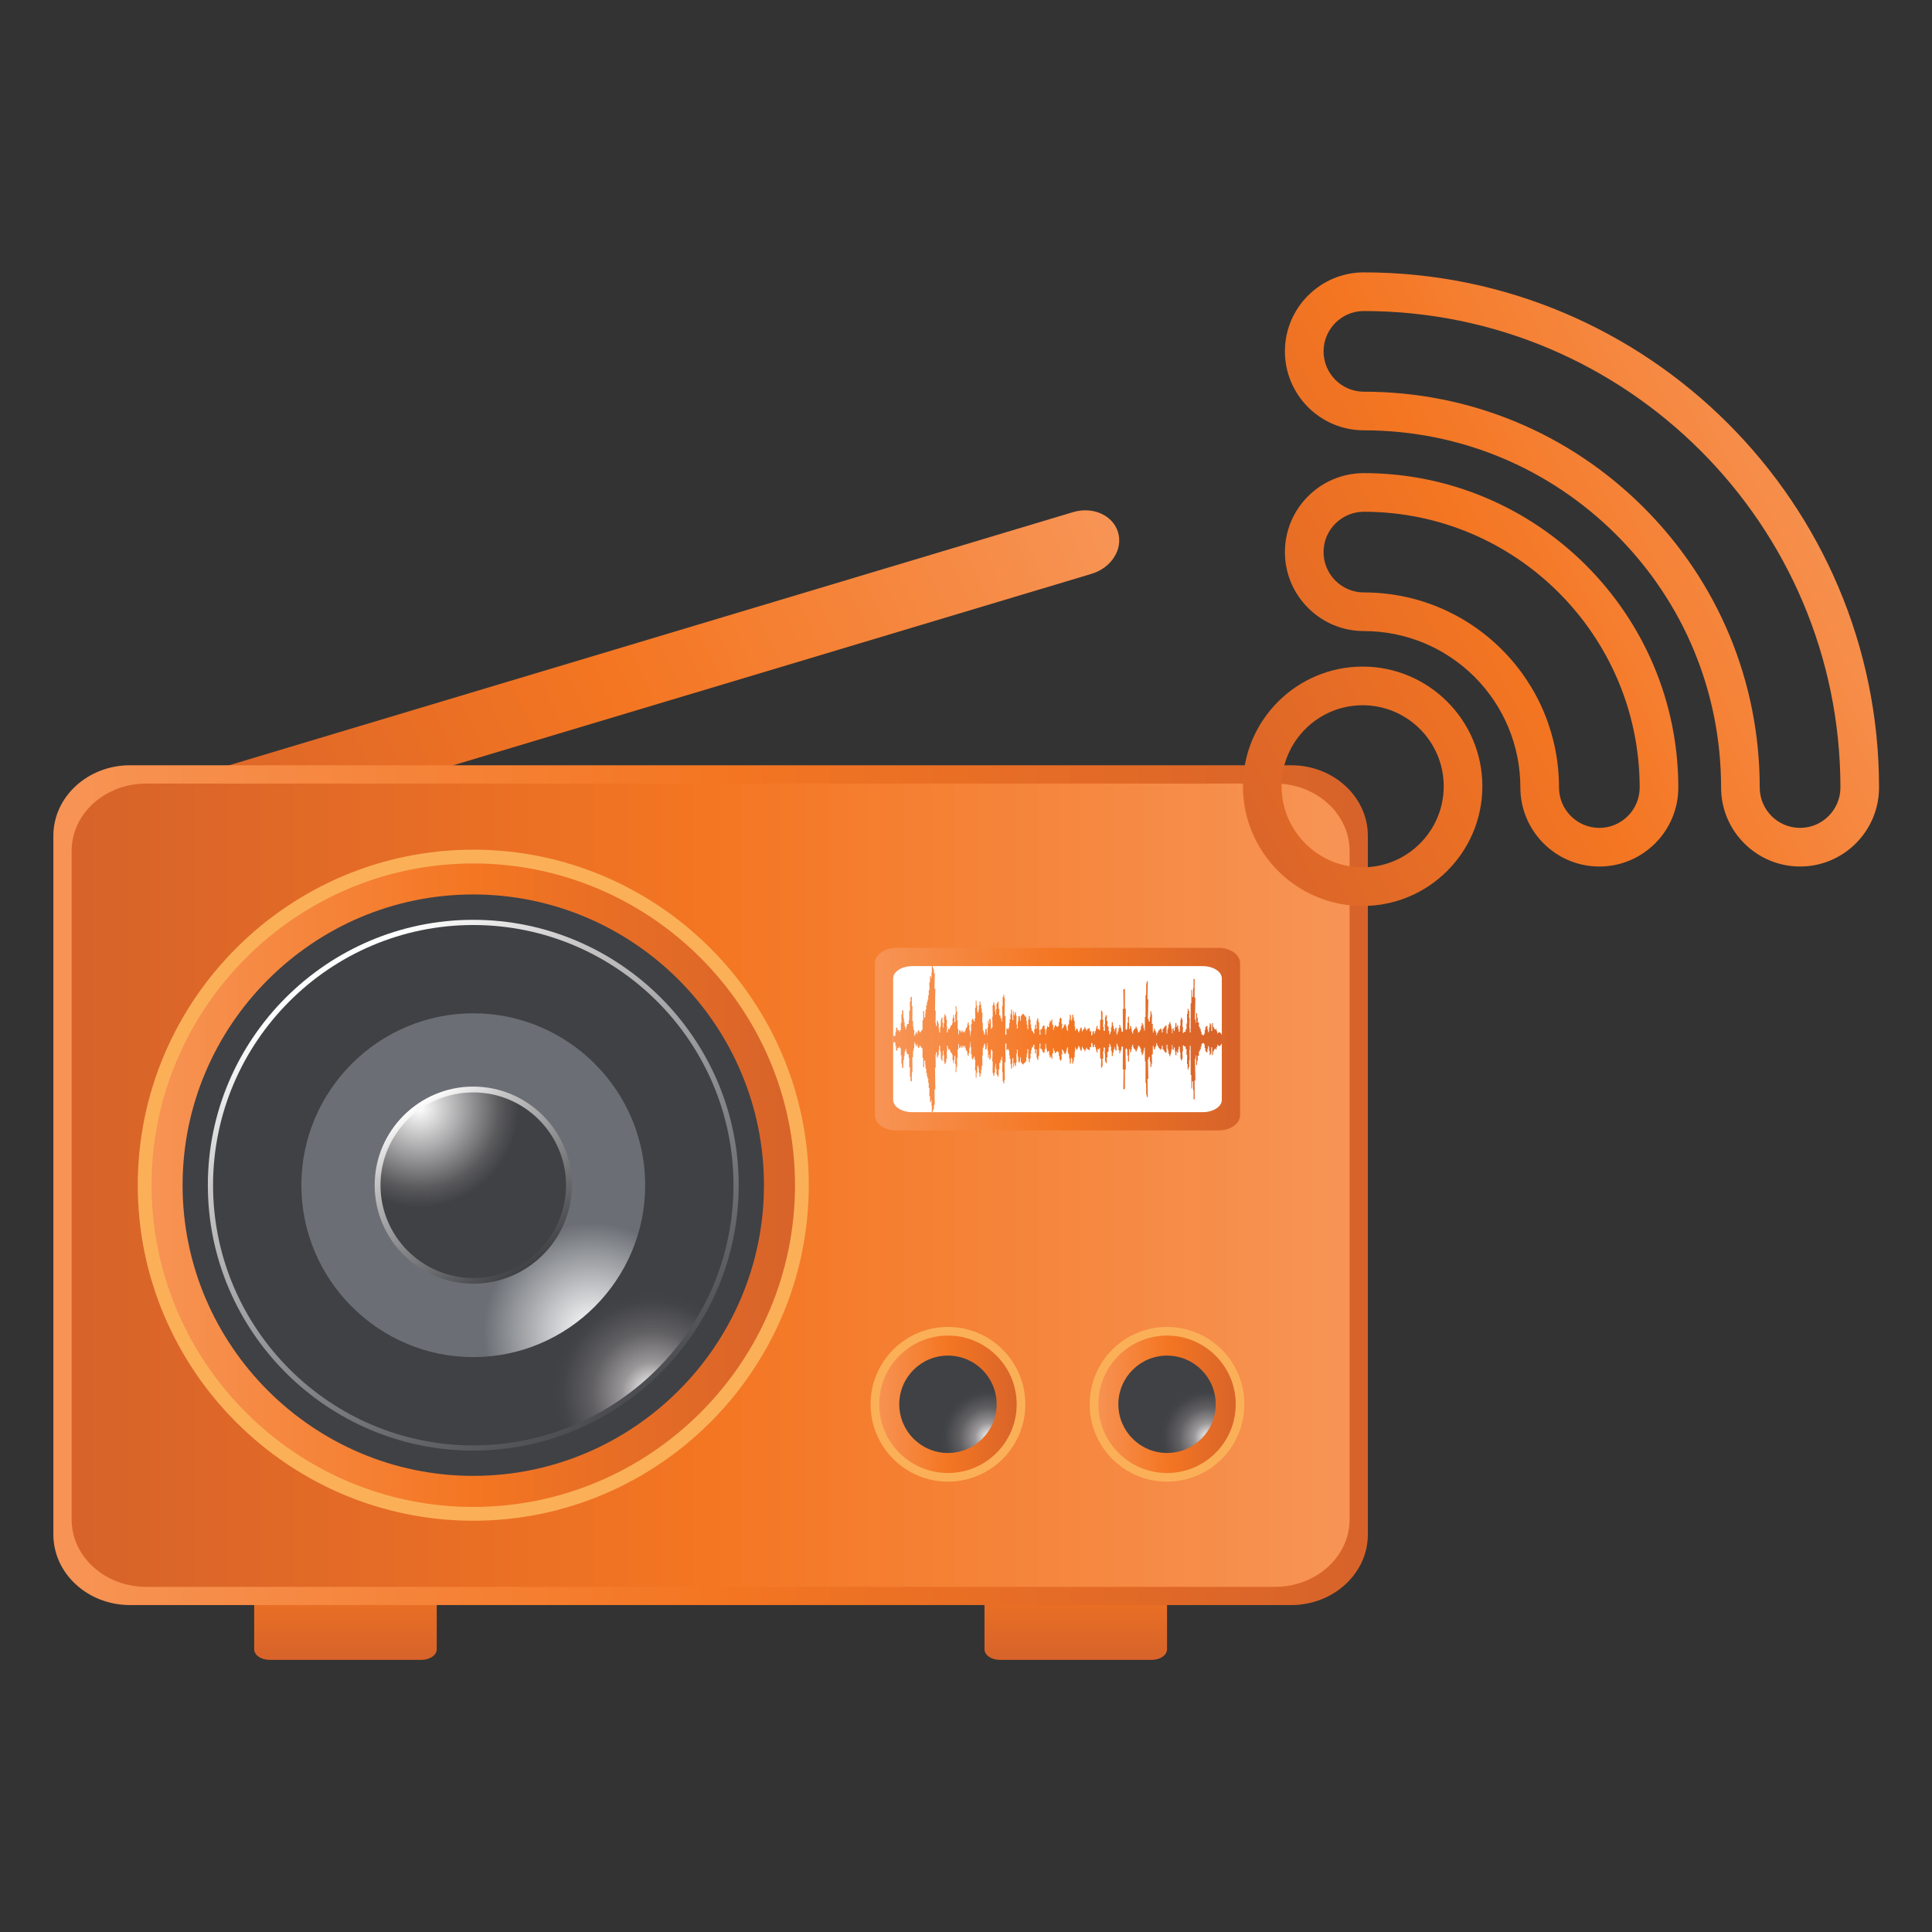
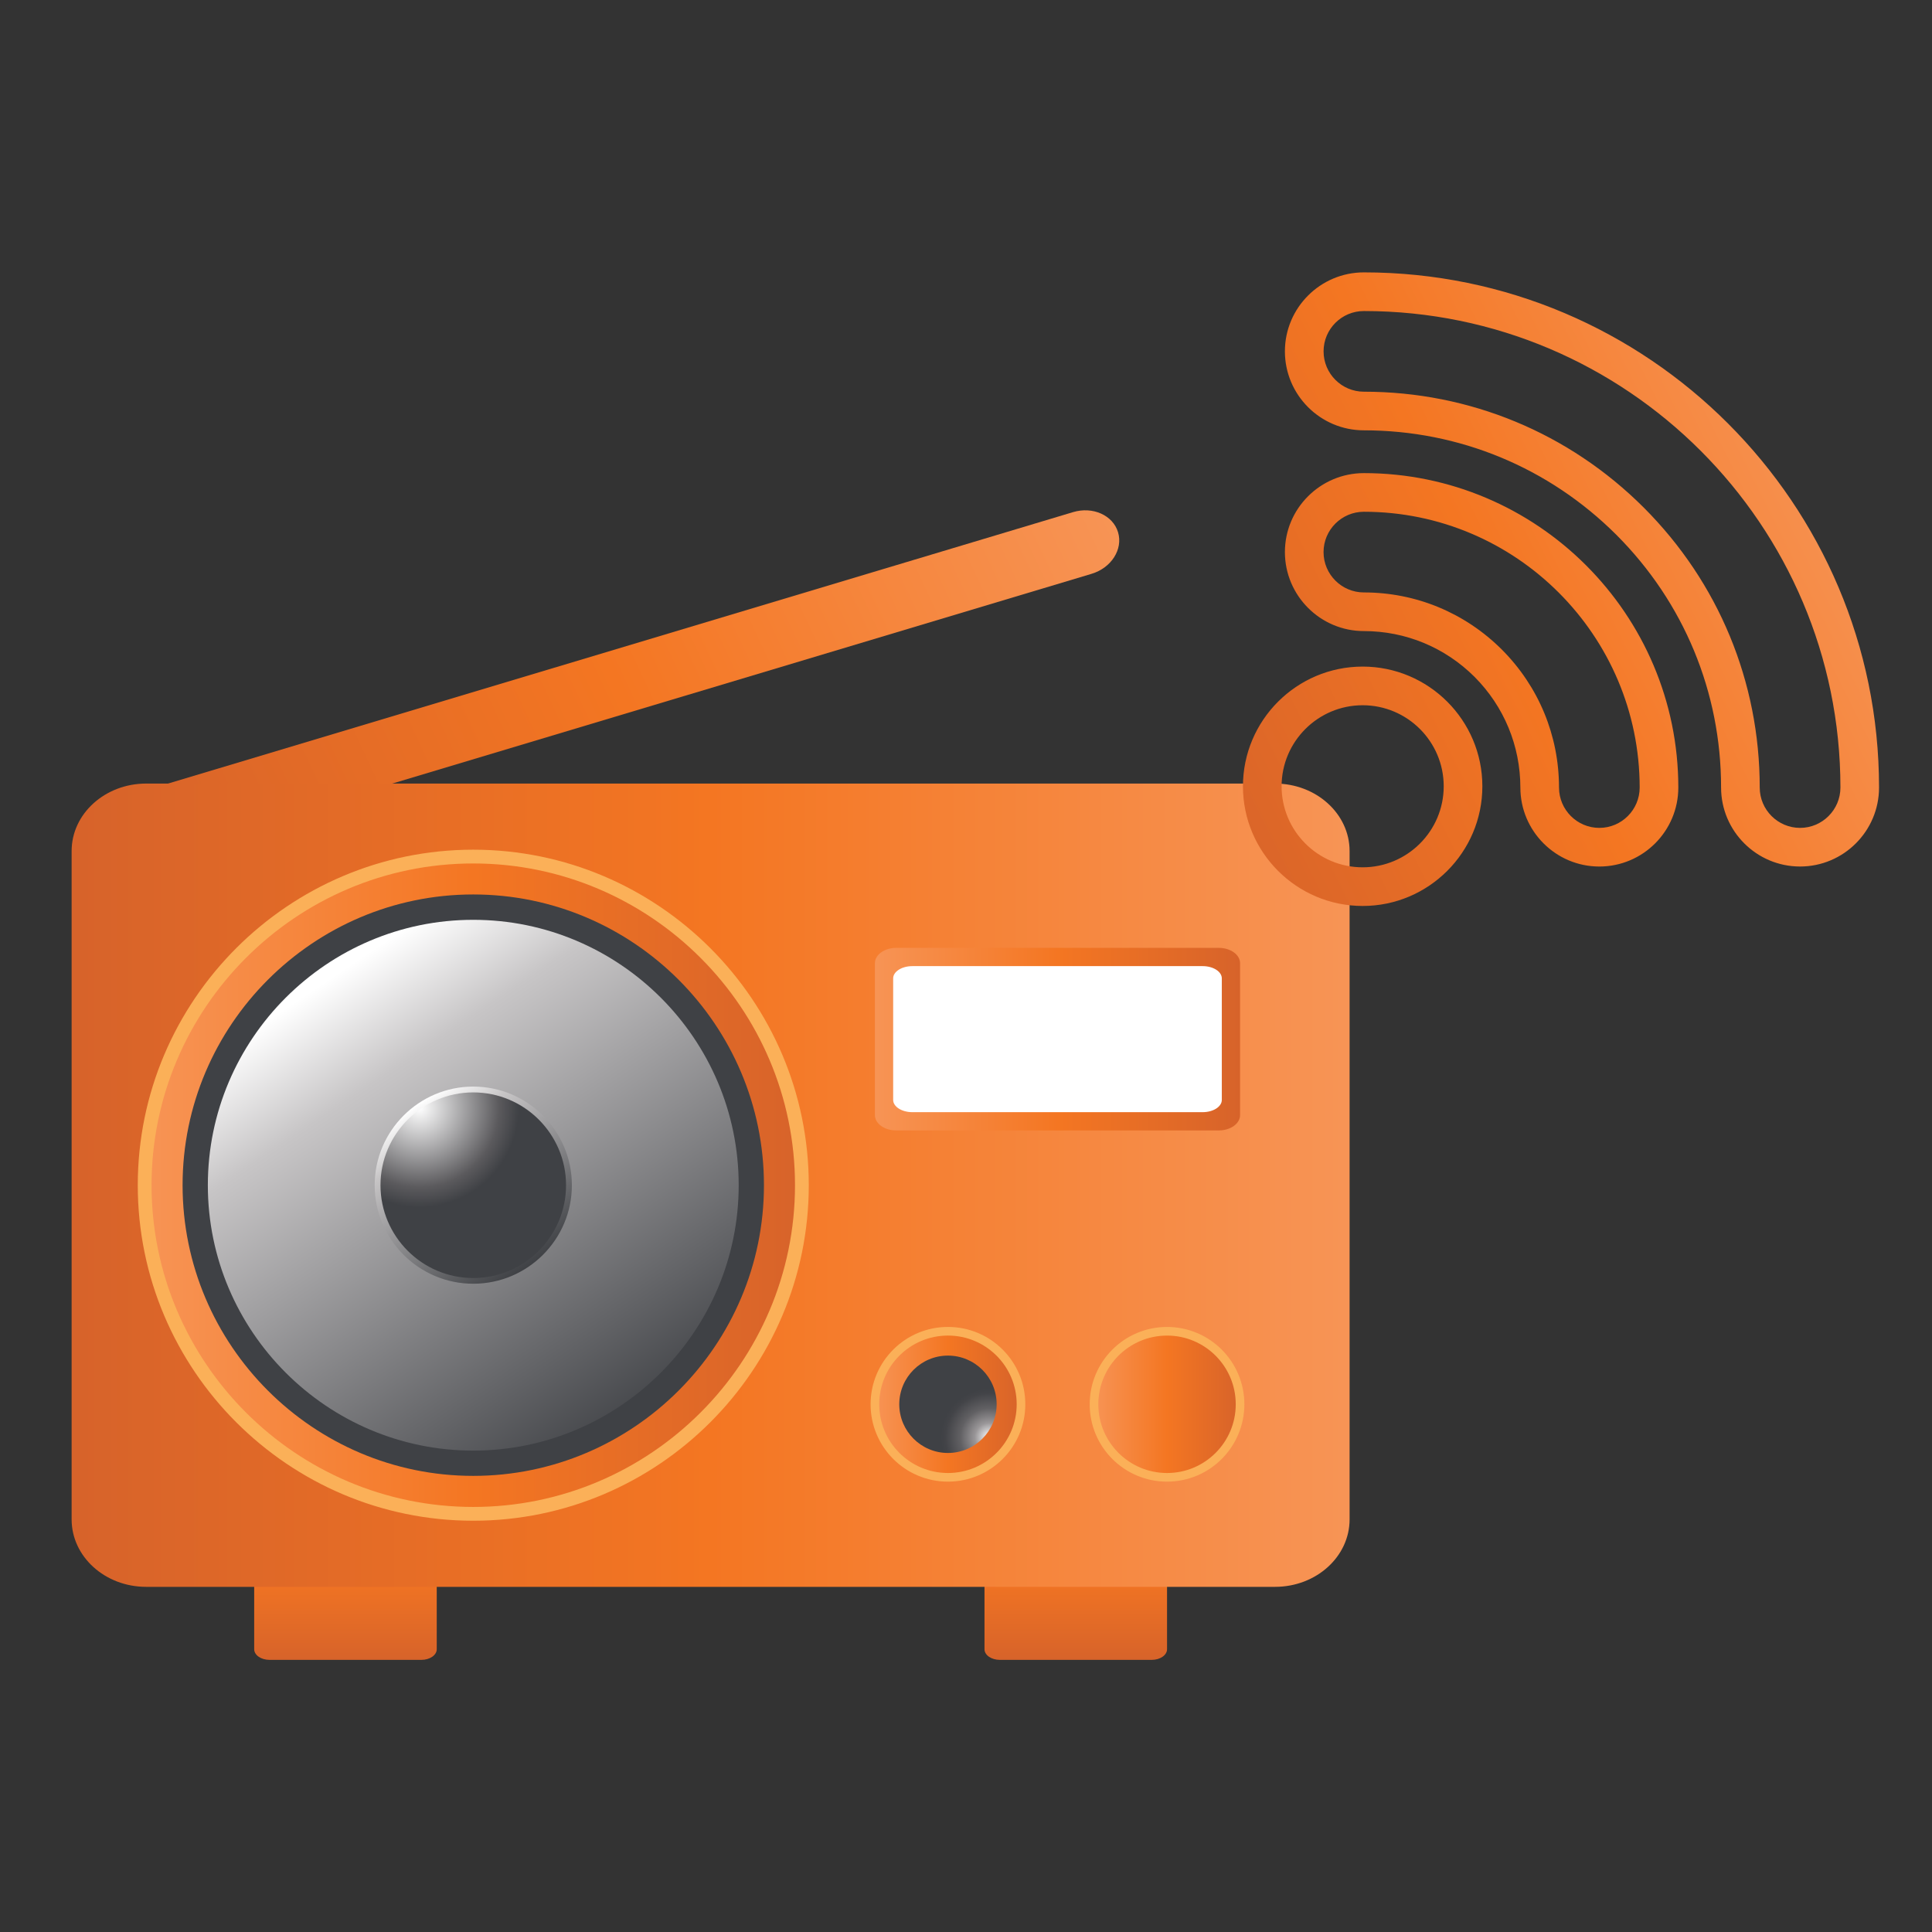
<svg xmlns="http://www.w3.org/2000/svg" xmlns:xlink="http://www.w3.org/1999/xlink" clip-rule="evenodd" fill-rule="evenodd" stroke-miterlimit="2" viewBox="0 0 625 625">
  <rect x="0" y="0" width="625" height="625" fill="#333333" stroke="none" />
  <linearGradient id="a">
    <stop offset="0" stop-color="#f79455" />
    <stop offset=".5" stop-color="#f47622" />
    <stop offset="1" stop-color="#d7632a" />
  </linearGradient>
  <linearGradient id="b" gradientTransform="matrix(-78.453 20.308 -23.531 -67.702 208.797 86.109)" gradientUnits="userSpaceOnUse" x1="0" x2="1" xlink:href="#a" y1="0" y2="-.092" />
  <linearGradient id="c" gradientTransform="matrix(0 14.172 -14.172 0 205.514 159.48)" gradientUnits="userSpaceOnUse" x1="0" x2="1" xlink:href="#a" y1="0" y2="0" />
  <linearGradient id="d" gradientTransform="matrix(0 14.172 -14.172 0 148.818 159.48)" gradientUnits="userSpaceOnUse" x1="0" x2="1" xlink:href="#a" y1="0" y2="0" />
  <linearGradient id="e" gradientTransform="matrix(102.049 -0 0 102.049 126.141 136.798)" gradientUnits="userSpaceOnUse" x1="0" x2="1" xlink:href="#a" y1="0" y2="0" />
  <linearGradient id="f" gradientTransform="matrix(-99.213 0 -0 -99.213 226.77 136.803)" gradientUnits="userSpaceOnUse" x1="0" x2="1" xlink:href="#a" y1="0" y2="0" />
  <linearGradient id="g" gradientUnits="userSpaceOnUse" x1="133.229" x2="184.253" xlink:href="#a" y1="136.801" y2="136.801" />
  <linearGradient id="h">
    <stop offset="0" stop-color="#3f4145" />
    <stop offset=".8" stop-color="#c7c5c6" />
    <stop offset="1" stop-color="#fff" />
  </linearGradient>
  <linearGradient id="i" gradientTransform="matrix(-23.917 -35.458 35.458 -23.917 171.795 156.154)" gradientUnits="userSpaceOnUse" x1="0" x2="1" xlink:href="#h" y1="0" y2="0" />
  <linearGradient id="j">
    <stop offset="0" stop-color="#fff" />
    <stop offset=".3" stop-color="#999698" />
    <stop offset=".6" stop-color="#616063" />
    <stop offset=".9" stop-color="#434448" />
    <stop offset="1" stop-color="#3f4145" />
  </linearGradient>
  <radialGradient id="k" cx="172.633" cy="152.834" gradientUnits="userSpaceOnUse" r="7.734" xlink:href="#j" />
  <radialGradient id="l" cx="167.934" cy="148.115" gradientUnits="userSpaceOnUse" r="8.396">
    <stop offset="0" stop-color="#fff" />
    <stop offset="1" stop-color="#6b6f75" />
  </radialGradient>
  <linearGradient id="m" gradientTransform="matrix(-8.564 -12.697 12.697 -8.564 163.017 143.141)" gradientUnits="userSpaceOnUse" x1="0" x2="1" xlink:href="#h" y1="0" y2="0" />
  <radialGradient id="n" cx="154.563" cy="130.801" gradientUnits="userSpaceOnUse" r="7.716">
    <stop offset="0" stop-color="#fff" />
    <stop offset=".8" stop-color="#5b5a5d" />
    <stop offset="1" stop-color="#3f4145" />
  </radialGradient>
  <linearGradient id="o" gradientTransform="matrix(11.338 -0 0 11.338 206.93 153.809)" gradientUnits="userSpaceOnUse" x1="0" x2="1" xlink:href="#a" y1="0" y2="0" />
  <radialGradient id="p" cx="215.823" cy="156.371" gradientUnits="userSpaceOnUse" r="3.779" xlink:href="#j" />
  <linearGradient id="q" gradientTransform="matrix(11.342 -0 0 11.342 189.92 153.809)" gradientUnits="userSpaceOnUse" x1="0" x2="1" xlink:href="#a" y1="0" y2="0" />
  <radialGradient id="r" cx="198.815" cy="156.371" gradientUnits="userSpaceOnUse" r="3.779" xlink:href="#j" />
  <linearGradient id="s" gradientTransform="matrix(28.35 -0 0 28.35 189.92 125.462)" gradientUnits="userSpaceOnUse" x1="0" x2="1" xlink:href="#a" y1="0" y2="0" />
  <linearGradient id="t" gradientUnits="userSpaceOnUse" x1="191.338" x2="216.852" xlink:href="#a" y1="125.462" y2="125.462" />
  <linearGradient id="u" gradientTransform="matrix(-52 26 -26 -52 264.617 79.095)" gradientUnits="userSpaceOnUse" x1="0" x2="1" xlink:href="#a" y1="0" y2="0" />
  <g transform="matrix(4.167 0 0 4.167 -508.367 -186.637)">
    <g fill-rule="nonzero">
      <path d="m130.343 109.64c.397 1.323 1.961 2.022 3.494 1.563l72.904-21.866c1.533-.46 2.453-1.904 2.056-3.226-.396-1.323-1.961-2.023-3.492-1.564l-72.905 21.866c-1.532.46-2.453 1.904-2.057 3.227z" fill="url(#b)" />
      <path d="m199.62 173.651c-.659 0-1.192-.369-1.192-.828v-12.517c0-.457.533-.826 1.192-.826h11.791c.658 0 1.189.369 1.189.826v12.517c0 .459-.531.828-1.189.828z" fill="url(#c)" />
      <path d="m142.923 173.651c-.657 0-1.191-.369-1.191-.828v-12.517c0-.457.534-.826 1.191-.826h11.792c.657 0 1.189.369 1.189.826v12.517c0 .459-.532.828-1.189.828z" fill="url(#d)" />
-       <path d="m228.19 163.918c0 3.024-2.666 5.479-5.955 5.479h-90.14c-3.288 0-5.954-2.455-5.954-5.479v-54.242c0-3.025 2.666-5.477 5.954-5.477h90.14c3.289 0 5.955 2.452 5.955 5.477z" fill="url(#e)" />
      <path d="m127.559 110.859c0-2.892 2.59-5.239 5.789-5.239h87.637c3.197 0 5.787 2.347 5.787 5.239v51.886c0 2.892-2.59 5.237-5.787 5.237h-87.637c-3.199 0-5.789-2.345-5.789-5.237z" fill="url(#f)" />
      <path d="m158.738 162.314c14.053 0 25.514-11.461 25.514-25.513 0-14.051-11.461-25.513-25.514-25.513-14.048 0-25.509 11.462-25.509 25.513 0 14.052 11.461 25.513 25.509 25.513z" fill="url(#g)" />
    </g>
    <path d="m158.738 162.314c14.053 0 25.514-11.461 25.514-25.513 0-14.051-11.461-25.513-25.514-25.513-14.048 0-25.509 11.462-25.509 25.513 0 14.052 11.461 25.513 25.509 25.513z" fill="none" stroke="#fbb058" stroke-width="1.07" />
    <path d="m158.738 159.367c12.43 0 22.569-10.139 22.569-22.566 0-12.433-10.139-22.572-22.569-22.572-12.429 0-22.565 10.139-22.565 22.572 0 12.427 10.136 22.566 22.565 22.566z" fill="#3f4145" />
    <path d="m158.738 157.405c11.352 0 20.608-9.259 20.608-20.604 0-11.353-9.256-20.603-20.608-20.603-11.348 0-20.604 9.25-20.604 20.603 0 11.345 9.256 20.604 20.604 20.604z" fill="url(#i)" fill-rule="nonzero" />
-     <path d="m158.738 157.001c11.127 0 20.204-9.072 20.204-20.2 0-11.126-9.077-20.199-20.204-20.199s-20.199 9.073-20.199 20.199c0 11.128 9.072 20.2 20.199 20.2z" fill="url(#k)" fill-rule="nonzero" />
-     <path d="m158.738 150.146c7.354 0 13.348-5.999 13.348-13.345 0-7.352-5.994-13.344-13.348-13.344-7.349 0-13.343 5.992-13.343 13.344 0 7.346 5.994 13.345 13.343 13.345z" fill="url(#l)" fill-rule="nonzero" />
    <path d="m158.738 144.45c4.217 0 7.657-3.43 7.657-7.649 0-4.217-3.44-7.656-7.657-7.656-4.213 0-7.652 3.439-7.652 7.656 0 4.219 3.439 7.649 7.652 7.649z" fill="url(#m)" fill-rule="nonzero" />
    <path d="m158.738 144.007c3.969 0 7.205-3.237 7.205-7.206 0-3.968-3.236-7.204-7.205-7.204-3.968 0-7.201 3.236-7.201 7.204 0 3.969 3.233 7.206 7.201 7.206z" fill="url(#n)" fill-rule="nonzero" />
    <path d="m218.268 153.81c0 3.13-2.537 5.669-5.668 5.669s-5.67-2.539-5.67-5.669c0-3.131 2.539-5.67 5.67-5.67s5.668 2.539 5.668 5.67z" fill="url(#o)" fill-rule="nonzero" />
    <path d="m218.268 153.81c0 3.13-2.537 5.669-5.668 5.669s-5.67-2.539-5.67-5.669c0-3.131 2.539-5.67 5.67-5.67s5.668 2.539 5.668 5.67z" fill="none" stroke="#fbb058" stroke-width=".67" />
-     <path d="m216.379 153.809c0 2.087-1.693 3.779-3.779 3.779s-3.779-1.692-3.779-3.779 1.693-3.779 3.779-3.779 3.779 1.692 3.779 3.779z" fill="url(#p)" fill-rule="nonzero" />
    <path d="m201.262 153.809c0 3.131-2.539 5.67-5.671 5.67-3.131 0-5.671-2.539-5.671-5.67 0-3.133 2.54-5.67 5.671-5.67 3.132 0 5.671 2.537 5.671 5.67z" fill="url(#q)" fill-rule="nonzero" />
    <path d="m201.262 153.809c0 3.131-2.539 5.67-5.671 5.67-3.131 0-5.671-2.539-5.671-5.67 0-3.133 2.54-5.67 5.671-5.67 3.132 0 5.671 2.537 5.671 5.67z" fill="none" stroke="#fbb058" stroke-width=".67" />
    <path d="m199.372 153.808c0 2.087-1.692 3.78-3.781 3.78-2.086 0-3.779-1.693-3.779-3.78s1.693-3.779 3.779-3.779c2.089 0 3.781 1.692 3.781 3.779z" fill="url(#r)" fill-rule="nonzero" />
    <path d="m218.27 131.357c0 .659-.74 1.192-1.654 1.192h-25.041c-.912 0-1.655-.533-1.655-1.192v-11.791c0-.658.743-1.19 1.655-1.19h25.041c.914 0 1.654.532 1.654 1.19z" fill="url(#s)" fill-rule="nonzero" />
    <path d="m191.338 120.744c0-.525.667-.951 1.49-.951h22.536c.822 0 1.488.426 1.488.951v9.436c0 .525-.666.951-1.488.951h-22.536c-.823 0-1.49-.426-1.49-.951z" fill="#fff" />
-     <path d="m216.852 125.096-.049.003-.004-.099h-.064l-.002-.069-.168.007v.083l-.066.001.009-.18h-.068l.002-.177-.068-.003-.01.082h-.047l.002-.088h-.08l-.004-.151-.072-.001v-.283l-.069.004.006.603h-.07l.002-.503-.057.001-.01-.105h-.052l.002.314h-.047v.326h-.045l-.008.077h-.037l.008-.23-.055-.003.01-.266h-.11l-.006.1h-.056l.004.229h-.057l.014.267-.057.001.01.112-.15-.002-.006-.071-.059.004.01-.192h-.055l-.008-.225-.068-.002.004-.148-.078-.007.006-.339-.102-.005.012-.364h-.051l-.008-.354h-.068l-.01.757h-.033l-.002-.261h-.053l.037-1.692-.066.003.008-1.459-.084-.002v.708l-.034.001-.009.69-.071.001-.007-.554h-.055l.002 1.047-.051.003-.008 2.254-.062-.001.006-.324-.032-.003.018-.786h-.045l.014-.547-.057-.003-.002-.164h-.064l-.004.398h-.051l.014.741-.053-.003.008.439-.071.003-.003.204h-.12l-.004.08-.093-.004.013-.459h-.046l.019-.567-.051.004.002-.142-.078.001-.004.155-.035.002-.004.467-.043.002-.006.441-.093-.004.011-.199-.052.002.009-.268-.082-.002-.01.116h-.048l.002-.302h-.079l-.007.296h-.032l-.017.302-.067-.001-.003-.183h-.084l-.018.391-.039-.003.004-.356-.053-.006.004-.198h-.037l.006-.157-.049-.004v-.159h-.074l-.002.175-.069.001v.258l-.045.002-.003.151-.041.002.001.298-.064.002.002-.611-.113-.001-.006.082-.061.005v.076l-.049.004.004.083h-.088l.014.276-.07-.002-.004-.216-.053-.004-.002-.092-.066-.002v.092l-.069.002v.059l-.05.001.004.059-.049.004s.004.137 0 .124l-.078.008-.006.172h-.059l.008-.212-.045.004-.006-.116h-.052v-.166l-.081-.003.006.164-.039.003v.133h-.054l-.008-.68-.076-.005.023-.721-.049.002-.004-.247h-.076l.002.413-.045.002c-.004-.004-.004.361-.004.361h-.095l.009-.181-.06-.001.031-1.52-.068-.001.027-1.408h-.08l-.004.167-.035.001-.01.913-.047.001v1.686h-.049l-.006 1.06h-.056l.006-.213-.059-.004.006-.221-.061-.004.006-.129-.078-.003v.226h-.062l-.004.282-.067.002.006.121-.064-.003-.008.092-.096-.002.004-.171-.055-.005.006-.138-.066-.003.004-.13-.078.002.008.128-.071.005.002.084-.086.004.004.091-.049.008.002.204-.072.003.002-.153-.055-.005.028-.21-.063-.003.018-.203h-.098v.183h-.035v.055h-.047l.023-.449-.029-.001.006-.512h-.08v.457h-.045l-.012.493-.049.004.004.075-.058.004-.004-.088h-.029l.025-1.565-.072-.003v-1.525h-.123l.021 1.542-.064-.004.015 1.763-.115-.001-.008-.254-.053-.004.002-.129-.044-.002v-.14l-.063.002.008.254-.07.004-.004.247-.049-.003.006.116-.055.003.01.135h-.067l.004-.529-.078-.007-.021.149-.036-.001-.003.145-.041-.004.005-.216h-.06l.01-.226h-.063l.01-.259-.088.002-.012.397h-.056l.011.322h-.052l.011.133-.045-.005v.082l-.062-.003.017-.26-.072.002.018-.299-.051-.003v-.082l-.061-.001.018-.394-.064-.004.015-.436-.09-.003-.002.134h-.052l.006.575-.034.001.022.493h-.102v-.286l-.043-.004.012-.567-.061.003.012-.609-.053.002-.001-.108-.069.004.01.705-.074.003-.016.81-.068-.002-.006-.098-.049-.006-.006.041-.064-.002.004-.269-.075.006-.005.181-.043.003-.01.22-.074-.004v.195h-.067l-.004-.187-.066-.006-.006.043-.037-.006-.016.284h-.092l.006-.307-.121-.004.016-.235-.098.004.004.049-.101-.004.005.075-.05.003.002.069-.055-.002.008-.139-.059-.002-.012-.147h-.056l-.014.155-.08-.003-.002.09-.059.009.004.103-.047.001-.015-.141-.012-.16-.09-.003-.006.109-.05.004.011.137h-.06l.008.104-.092-.002.01-.13-.049-.005.004-.131-.078-.004-.006.034-.047.004-.014.123h-.055l.006-.298-.035-.003-.006-.459-.056-.004-.004-.283-.049.006.002-.199-.082.003.002.372h-.049l-.002.095h-.043l-.019-.467h-.077l.002.379-.047.004-.013.341-.049.005.004.097-.053-.001.014.425h-.055l.004-.085-.047-.004v-.2l-.049-.011.01-.125-.049-.004.01-.089-.08-.001.004.076-.067-.001.004.128-.043-.002-.004.082-.058.004.008.076-.055-.011.027-.391-.064-.003.014-.383-.045-.004.004-.086-.065-.003-.006.089h-.053v.27l-.056.003.01.246-.043-.004.007.094-.058-.002-.004.056-.049-.006v-.048l-.049-.002v-.04l-.062-.004-.012-.067-.059-.004.006.161-.07.024-.006.201-.053.001.01-.399-.072-.008.006-.405-.057.004-.008.097-.031.001.002.108-.035-.002-.018-.127-.056.008v.22l-.053.004.008.272-.092-.003-.006-.062-.07-.001.01.169h-.063l.018.159-.039-.003-.004.308h-.053l.004-.406-.055-.003-.008-.271-.097-.005.006.036-.059-.003.008.071-.043.002.01.138h-.077l.006.077-.09.001.024.381-.08-.003.01-.359-.04-.007-.001-.57-.053-.004-.014-.31-.074-.004-.008.17-.049-.002.018.636h-.053l-.01-.319-.076.001.008.351-.074.004.019.332h-.082l-.011-.162h-.061l-.01-.06h-.053l.004-.194-.052-.003.011-.274-.052-.003.007-.378-.056.002-.004-.279h-.074l.002.277-.051-.002.004.729-.071-.002.012-.324-.051-.004-.002-.313-.046-.002.009-.305-.084.003v-.089l-.062-.003v-.059l-.067-.008.01-.07-.101-.002.004.066h-.061v.081l-.068.017.007.38-.046-.005-.004-.19-.022-.009-.013-.174-.112.007-.008.433h-.045l.002.54-.066-.004.01-.309-.045-.003.012-.689-.045-.003-.008-.282-.063-.002-.004.105-.035.003.006.149-.062-.002-.014-.32-.049.002.024.691-.069-.007-.004-.4-.031-.004v-.394l-.07-.003-.01.347h-.041l.006.406h-.071l.02.27h-.051l.008.352h-.053l.018.129-.121.002-.004-.065-.072.002.011.489-.089.001.015-1.445-.074-.001.025-1.358-.043-.002-.009-.285-.063-.003.002.169-.059.01.006.705-.049.002.024.864-.031-.001.007.324-.052-.002-.006-.238-.068-.002-.002-.227-.092-.003.006-.493-.051-.003-.012-.579h-.058l-.01.115-.045.006-.004.071-.043.008.008.4-.053.002.002.403-.043-.003-.002-.23-.029.003.004-.458-.055-.007v-.235h-.07l-.016.22-.047.006.014.881-.041-.001.023.804-.052.001v.129h-.075l.004-.621-.039.003.004-.155-.092-.004.008.39-.049-.004-.013-.247-.057-.003.014.551-.045.008.013.574h-.035v-.204l-.041-.003.01-.239-.061.003v-.049l-.048-.002-.004.224-.022-.001.002.221h-.084l.01-.157-.047-.005.01-.14-.065-.007v-.592l-.047-.006.016-.785-.057-.006v-.32l-.054.002.01-.305h-.057v-.228h-.07l.002.317-.065.004.024.309-.041-.001.015.11-.043.003.014.135-.057-.002.004-.092h-.031l-.002-.469h-.047l-.008-.399h-.058l.004.585-.057.004.023.803-.058.01.01.24-.049.005-.004-.062-.041-.004.006-.086h-.049v-.078l-.059.001.006.099-.049.005.008.309-.057.004.01.539-.054.006.004.381-.027.001-.004-.181-.025-.02.004-.288-.053-.008.025-.347-.066.003.015-.219-.074-.002-.008.123-.033.009.006.203-.053.005.008.089h-.082v.177l-.056.003.005.184-.05-.004-.008-.105-.071.004v.095l-.068.002-.004-.156-.074.004-.012.174-.041-.003.01-.081-.045-.006.014-.084-.115-.014-.022.307-.049.002.01-.421-.059-.001.008-.671-.053-.003.014-.677h-.055l-.005-.414-.063-.007.012.622h-.047l.016.652h-.043l-.004-.053-.028-.003.002-.294-.031-.003-.002-.233-.064.007.004.253-.057-.002.014.383-.041.003-.002.124-.061.005-.004.078h-.076l.01.133-.059-.001.006.141-.049-.003.002-.064h-.074l.004.127-.041.003v.171h-.065l.024-.448h-.041l.027-.541-.07-.006.008-.289-.057.004v-.131l-.072.001-.006.203-.047.005.018.476-.039.005-.008.338h-.049l.004-.379-.039-.006.004-.377h-.075l-.009.153h-.039l-.01.538-.051.004-.002.447h-.07l.008-.314-.047-.004.008-.389-.049-.001.002-.118-.041.001.004-.096-.057-.01-.004.427-.074.001.004-.204-.035-.001.013-.981-.055-.003.024-1.695h-.066l.025-1.193-.068-.003.003-.323-.05-.002v-.101l-.049-.003.004-.134-.078.002.013.48-.033.003.012.458-.039-.002-.012-.156h-.078l.004.463-.057.002.016.623-.059.002.008.398h-.051l.012.322h-.061l.012.176h-.062l.005.262-.062.004.01.344-.063.002.008.302h-.029l.002.312h-.078l-.008-.499h-.076l.009.703h-.058v.717l-.03.001.004.085h-.097l.006.088-.055.006.004.083h-.043l-.006-.083-.037-.002.004-.11-.09-.001.004.075h-.053l.002.246-.037-.004v-.099l-.041-.003-.002-.094-.049.001v.078l-.027.001.004.107-.039.001.004.144h-.043l.004-.125h-.034l.008-.355-.058-.001.003-.223-.043-.003.004-.465-.056-.004.008-1.164-.047.002v-.717h-.059l-.006.045-.043.003.012.315-.061-.002.014.725-.06.002.001.744-.046.004v.271l-.133.007.002.165h-.055l-.004.236-.058-.002.005-.126h-.041l.006-.124h-.035l-.004-.289-.041-.001-.008-.332h-.045l-.005-.26-.002-.329-.094-.004-.006.339-.049.001.01.64h-.057l.008.556h-.078l.004.116h-.066v-.109l-.124-.004-.01-.189h-.102l.002.35-.049-.002v.278l-.037.001-.004.038h-.049v-.075l-.056.002-.004.08-.02-.002v.433h.018l.006.079.056.004v-.075h.049l.004.036.035.002v.277l.051-.002-.002.351.102.001.008-.19.126-.003v-.109h.066l-.006.116h.08l-.008.555h.057l-.01.64.049.001.006.34.092-.004.004-.332.004-.258h.044l.01-.332.041-.003.002-.286.035-.001-.004-.123h.041l-.005-.126.058-.004.002.238h.057l-.002.165.133.007v.271l.045.004-.002.744.062.001-.014.726.059-.002-.01.314.041.002.008.046h.057v-.716l.049.002-.008-1.164.056-.004-.005-.467.044-.002-.003-.222.056-.001-.006-.355.034-.001-.004-.125h.043l-.004.144h.039l-.004.107.027.003v.075l.049.002.002-.092.041-.004v-.099l.037-.003-.002.247h.053l-.004.074.09-.001-.006-.11.039-.002.006-.086.043.003-.004.083.055.006-.006.088h.097l-.004.084.03.001v.718h.058l-.009.703h.074l.01-.499h.078l-.002.311h.027l-.006.303.063.002-.01.344.062.005-.005.26h.062l-.012.177h.061l-.012.321h.051l-.01.399.061.002-.016.625h.057l-.004.463.078-.001.01-.156.041-.001-.012.458.033.001-.013.483.078.001-.004-.134.049-.003v-.101l.05-.002-.003-.323.068-.004-.025-1.192h.066l-.024-1.695.053-.003-.011-.982.035-.003-.004-.203.074.003.004.427.057-.01-.004-.097.041.002-.004-.119.051-.003-.008-.384.047-.006-.008-.315h.07l.002.448.053.003.008.539h.039l.009.153h.075l-.004-.377.039-.007-.004-.378h.049l.008.338.039.005-.018.476.047.004.006.204.072.001v-.133l.057.006-.008-.289.07-.006-.027-.541h.041l-.024-.449h.065v.172l.041.003-.004.127h.074l-.002-.064.049-.003-.006.14.059-.002-.01.135h.076l.004.077.061.005v.125l.041.003-.014.383.059-.002-.006.253.064.007.002-.234h.031l-.002-.297.028-.003.006-.052h.041l-.016.652h.047l-.012.622.063-.01.006-.412h.054l-.013-.676.054-.003-.008-.671.059-.001-.012-.421.049.002.024.307.113-.014-.012-.084.043-.006-.008-.081.039-.003.014.174.072.004.004-.156.069.002v.093l.072.006.008-.105.05-.004-.007.184h.058v.181l.078-.001-.004.089.051.005-.006.202.034.01.007.123.073-.003-.012-.218.064.003-.023-.347.051-.008-.004-.289.025-.02.004-.181.027.004-.004.379.054.006-.01.539.059.003-.01.309.049.006-.004.099.057.001v-.079h.049l-.006-.086.041-.001.004-.065.049.004-.008.242.056.01-.021.803.055.004-.002.584h.056l.01-.398h.047l.002-.469h.029l-.004-.092.059-.005-.014.136.041.001-.015.11.043-.001-.026.31.065.004-.002.318.07.002v-.23h.057l-.008-.303h.053v-.321l.056-.005-.014-.787.045-.002v-.594l.065-.006-.008-.143.045-.002-.01-.158.084-.001v.223l.022-.001.002.223.048-.003v-.047l.061.001-.008-.24.039-.003v-.2h.037l-.015.572.047.006-.016.552.059-.002.013-.248.049-.002-.008.389.09-.006-.002-.152.037.002-.002-.621.073-.001v.129l.054.002-.025.805.041-.003-.012.883.047.005.014.219h.072v-.235l.055-.004-.004-.462.027.003.004-.229.043-.001-.002.402.053.001-.01.403.045.004.004.074.045.004.01.116h.058l.01-.578.051-.004-.004-.494h.092l.002-.229.068-.002.006-.238.052-.002-.007.324.031-.002-.024.864.047.003-.004.703.059.014-.004.168.065-.004.009-.285.041-.003-.023-1.358h.074l-.017-1.446h.089l-.009.489.072.003.004-.063.119.001-.016.129h.051l-.006.351h.051l-.02.273h.071l-.006.405h.041l.008.346.07-.004v-.392l.033-.004.004-.403.069-.006-.024.691.047.003.016-.32.062-.003-.006.149.035.004.004.107.061-.004.01-.283.045-.002-.012-.689.043-.004-.008-.31h.066l-.002.538h.043l.01.434.112.005.011-.173.022-.01.006-.189.046-.004-.007.379.068.017v.081h.061l-.006.066.101-.003-.008-.07.067-.008v-.058l.062-.002v-.09l.082.004-.007-.307.044-.001.004-.312.051-.004-.012-.327h.071l-.004.727h.051l-.002.279.074-.004.004-.275h.056l-.009-.379.054-.001-.011-.275.052-.003-.004-.194h.053l.008-.062h.063l.011-.162.08.003-.017.331.074.002-.008.349.076.004.008-.32.055.002-.02.636.049-.003.01.171.074-.003.014-.312.053-.004.001-.569.038-.005-.008-.363.078-.001-.022.379.088.005-.004.074h.075l-.008.139.043.004-.008.067h.059l-.006.035.097-.006.008-.271.055-.003-.006-.404h.053l.006.309.039-.006-.018.159h.061l-.008.172.07-.005.004-.061.094-.002-.01.271.053.004v.22l.058.009.018-.127.035-.002-.002.107h.031l.006.097.059.005-.006-.402.07-.009-.008-.401.053.002.004.2.072.024-.006.161.059-.004.012-.067.062-.002v-.041l.049-.002v-.049l.047-.005.006.056.058-.002-.007.095.043-.005-.01.247h.056v.27h.053l.004.091.067-.005-.004-.085.045-.002-.014-.383.064-.004-.027-.392.055-.009-.008.075.058.002.004.084.043-.001-.004.126h.065l-.004.076.08-.002-.008-.087.049-.004-.01-.125.049-.011v-.2l.047-.003-.006-.087h.057l-.014.426h.053l-.004.097.049.004.013.342.047.003-.002.38h.077l.019-.467h.041l.002.094h.051l-.002.373.082.002-.002-.198.049.006.004-.284.058-.003.004-.461.035-.002-.006-.297h.055l.014.122.047.005.006.034.078-.006-.004-.129.049-.005-.01-.13.092-.003-.008.104h.06l-.011.137.05.005.006.108.09-.003.012-.159.015-.141.047.001-.004.103.059.008.002.091.08-.004.014.155h.056l.012-.146.059-.004-.008-.138.055-.003-.002.07.05.003-.005.075.101-.003-.004.049.098.001-.016-.232.121-.004-.006-.308.092.001.016.282.037-.004.006.042.066-.005.004-.188h.067v.196l.072-.004.012.22.041.003.005.181.077.006-.004-.269.064-.002.006.041.047-.006.006-.098.07-.002.014.81.076.003-.01.705.069.004.001-.108.053.004-.012-.611.059.003-.01-.567.043-.004v-.286l.1-.003-.02.495.034.002-.008.575h.054l.002.134.09-.004-.015-.436.064-.001-.018-.395.061-.003v-.083l.051-.002-.018-.298.072.001-.017-.259.062-.004v.083l.045-.007-.011.135h.052l-.011.324h.056l.01.395.088.002-.008-.26h.063l-.01-.225h.058l-.005-.219.043-.001.003.145.034-.001.021.147.08-.006-.004-.528h.067l-.01.135.055.003-.006.114h.049l.004.242.07.008-.008.253.063.003v-.14l.044-.003-.002-.129.053-.001.006-.256.115-.001-.015 1.762.064-.004-.021 1.543h.123v-1.527l.072-.002-.023-1.565h.027l.004-.089.056.004-.002.076.047.004.014.492.045.002v.456h.082l-.008-.512h.029l-.021-.45h.045v.055l.037.001v.181h.096l-.018-.203.063-.002-.028-.211.055-.004v-.152l.068.001v.205l.049.008-.004.091.086.004-.002.085.071.005-.01.126.08.003-.004-.129.066-.003-.005-.138.052-.008-.002-.169.096-.003.008.091h.066l-.008.12h.067l.004.283.062.002v.226l.08-.004-.008-.129.061-.004-.008-.222.061-.003-.008-.214h.059l.005 1.061h.049v1.685l.045.002.012.912.035.002.006.166.078.002-.025-1.408.066-.002-.031-1.519.06-.004-.007-.178h.091s.002.363.006.359l.045.003-.002.414h.076l.004-.249.049.004-.023-.721.076-.006.008-.68.052.001v.131l.041.004-.006.164.079-.002v-.166h.056l.004-.116.047.002-.01-.21h.059l.006.172.08.005c.004-.01 0 .127 0 .127l.047.002-.004.059.051.002v.06h.068v.094l.066-.002.002-.094.053-.003.006-.216.07-.003-.015.278h.087l-.005.082.05.005v.076l.061.004.004.082.115-.002-.002-.609.065.001-.002.299.041.002.004.151.044.002v.257l.069.002.002.174.076.001-.004-.161.053-.003-.008-.156h.037l-.004-.198.053-.006-.004-.358.039-.001.018.39h.084l.003-.182.067-.002.017.302h.032l.009.297h.077l-.002-.304h.049l.007.117.084-.003-.009-.267.052.001-.011-.199.091-.002.008.441.041.002.004.467.037.002.004.154.078.002-.002-.142.049.002-.019-.565h.048l-.013-.459.094-.004.003.08h.12l.005.204.067.001-.006.441.053-.004-.012.741h.051v.399l.064-.002.004-.163.057-.003-.014-.546.045-.001-.018-.785.032-.004-.006-.323.062-.002.008 2.254.051.004-.002 1.047h.055l.007-.558.071.005.008.688.035.002v.709l.084-.002-.006-1.459.064.003-.035-1.693.051-.002.002-.259h.033l.012.758h.066l.008-.354h.051l-.012-.364.102-.005-.004-.342.078-.005-.006-.147.068-.002.01-.226h.053l-.01-.191.057.004.008-.071.15-.004-.01.113.059.002-.016.264h.057l-.004.231h.057l.003.098h.112l-.008-.265.053-.002-.008-.229h.037l.008.077h.045v.325h.047l-.002.315h.052l.01-.107.057.002-.002-.502h.07l-.006.601.071.006v-.284h.07l.004-.152h.08l-.004-.09h.047l.012.085.068-.003-.002-.177h.068l-.009-.182.066.003v.083l.168.007.002-.069h.064l.002-.099.051.001" fill="url(#t)" fill-rule="nonzero" />
    <path d="m227.881 84.519c-1.726.001-3.129 1.404-3.131 3.132 0 1.726 1.405 3.131 3.131 3.131 4.041.002 7.842 1.576 10.709 4.433 2.862 2.868 4.436 6.671 4.44 10.711 0 1.727 1.404 3.135 3.131 3.135 1.726 0 3.131-1.407 3.131-3.134-.004-11.802-9.608-21.406-21.411-21.408zm18.28 27.542c-3.381 0-6.131-2.752-6.131-6.133-.004-3.241-1.268-6.293-3.559-8.593-2.299-2.288-5.349-3.551-8.59-3.553-3.379 0-6.129-2.75-6.131-6.132 0-3.381 2.752-6.131 6.133-6.131 13.453.003 24.405 10.951 24.409 24.406 0 3.384-2.75 6.136-6.131 6.136zm-18.28-43.125c-1.726 0-3.129 1.403-3.129 3.13 0 1.726 1.403 3.132 3.129 3.132 8.205.002 15.922 3.196 21.731 8.999 5.805 5.811 9 13.527 9 21.73 0 1.727 1.406 3.134 3.133 3.134 1.726 0 3.132-1.408 3.132-3.134-.003-20.396-16.599-36.99-36.996-36.991zm33.864 43.124c-3.381.001-6.133-2.752-6.133-6.133 0-7.402-2.883-14.364-8.121-19.609-5.242-5.235-12.205-8.119-19.61-8.121-3.379.001-6.131-2.751-6.131-6.132 0-3.38 2.752-6.13 6.133-6.13 22.047.003 39.991 17.941 39.992 39.992 0 3.381-2.75 6.133-6.13 6.133zm-33.959-12.52c-3.469 0-6.293 2.821-6.293 6.291 0 3.469 2.824 6.292 6.293 6.291 3.47 0 6.293-2.822 6.293-6.291 0-3.471-2.825-6.291-6.293-6.291zm0 15.583c-5.123 0-9.293-4.168-9.293-9.291 0-5.126 4.17-9.292 9.293-9.293 5.123.001 9.293 4.167 9.293 9.293 0 5.123-4.17 9.291-9.293 9.291z" fill="url(#u)" />
  </g>
</svg>